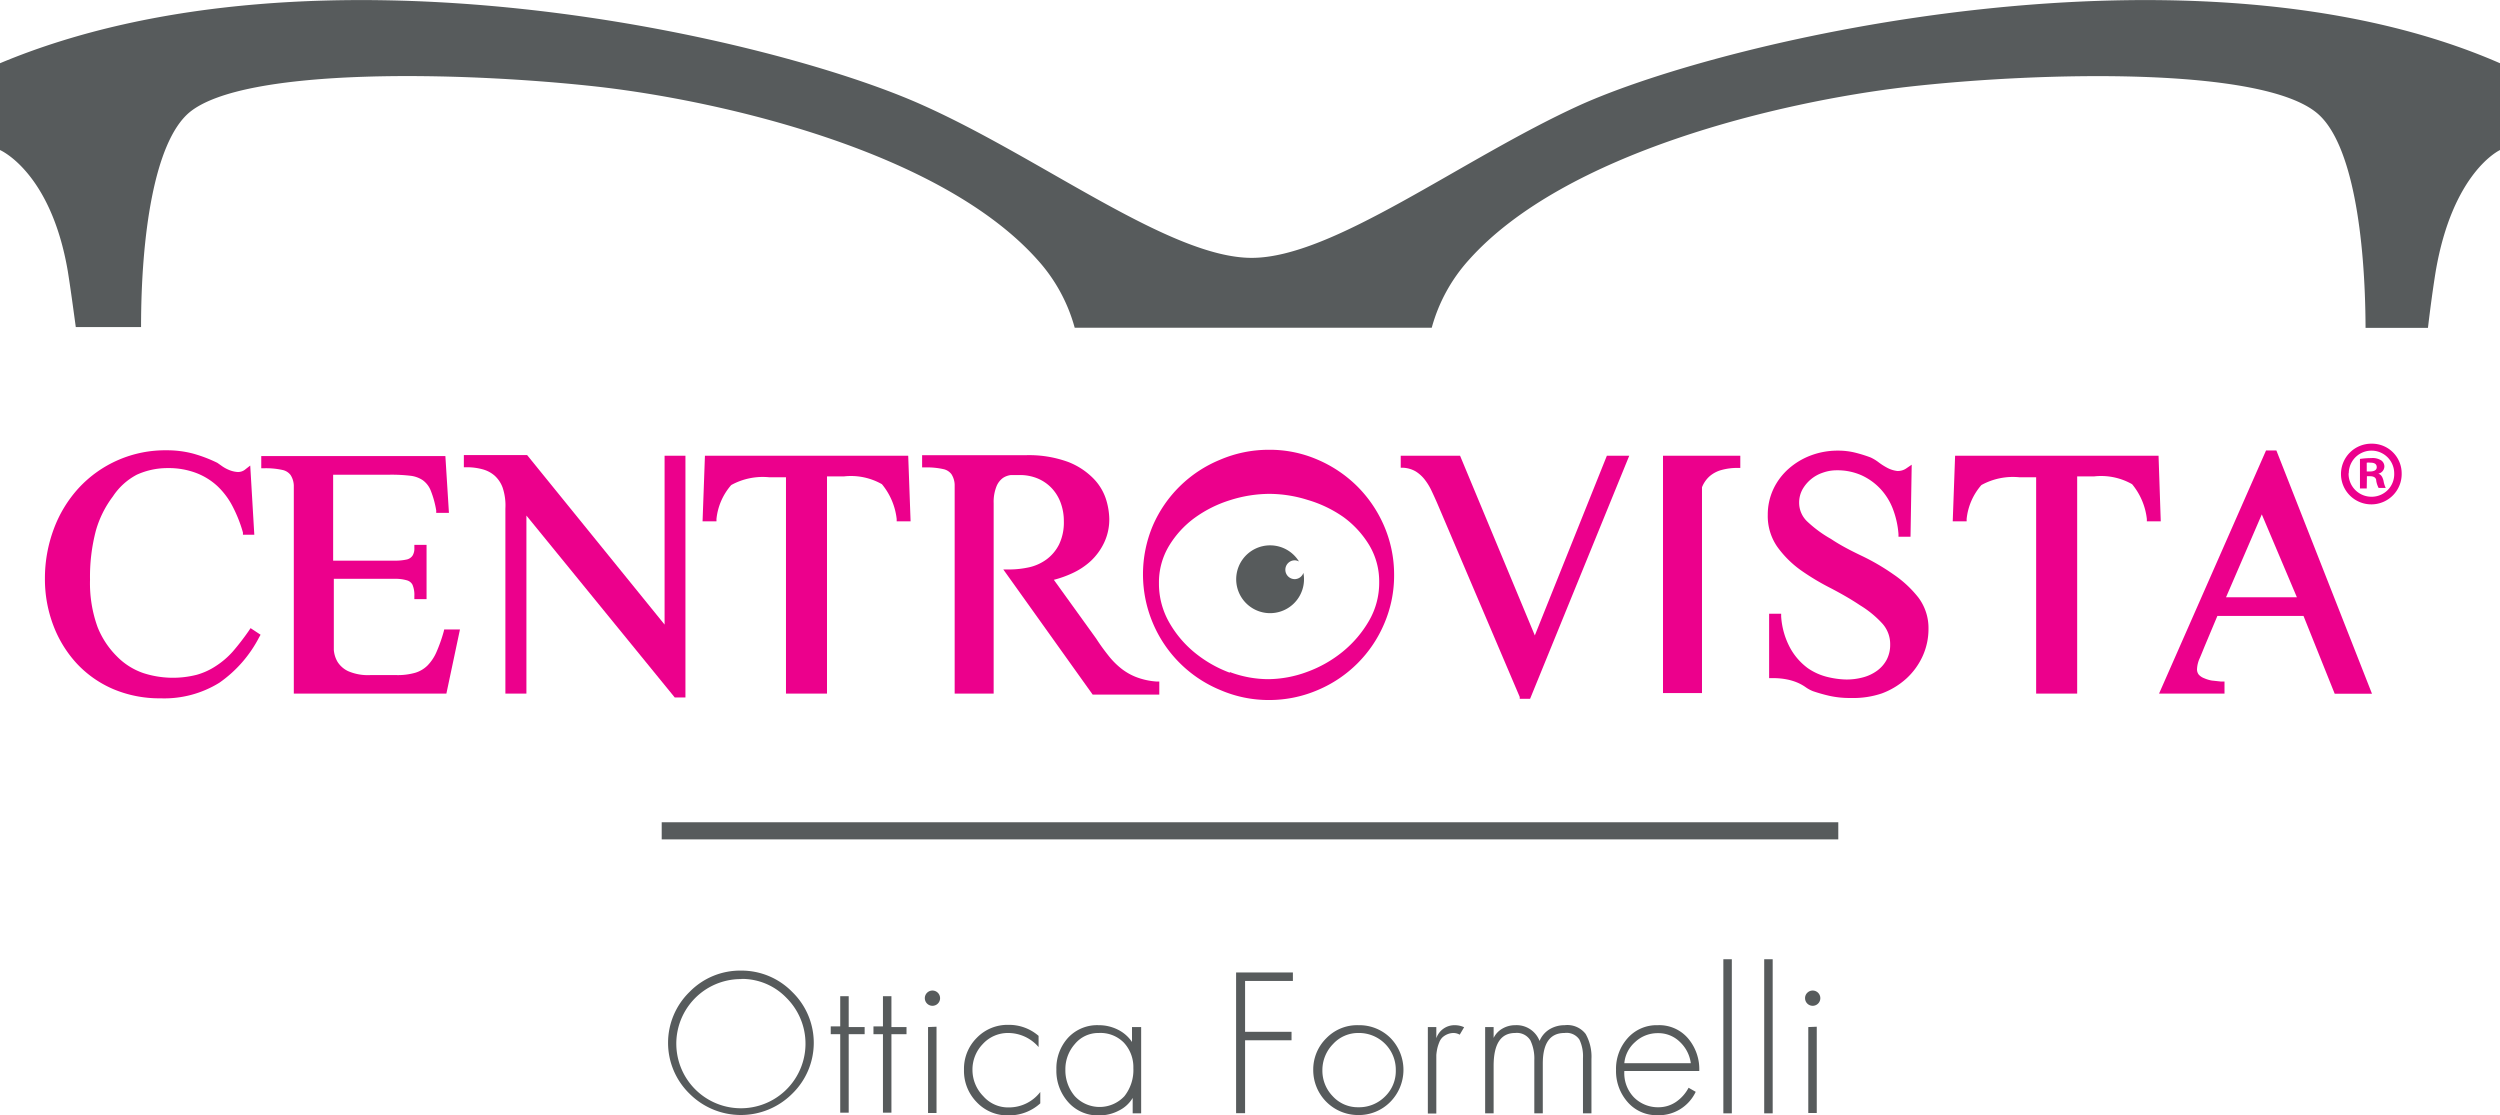
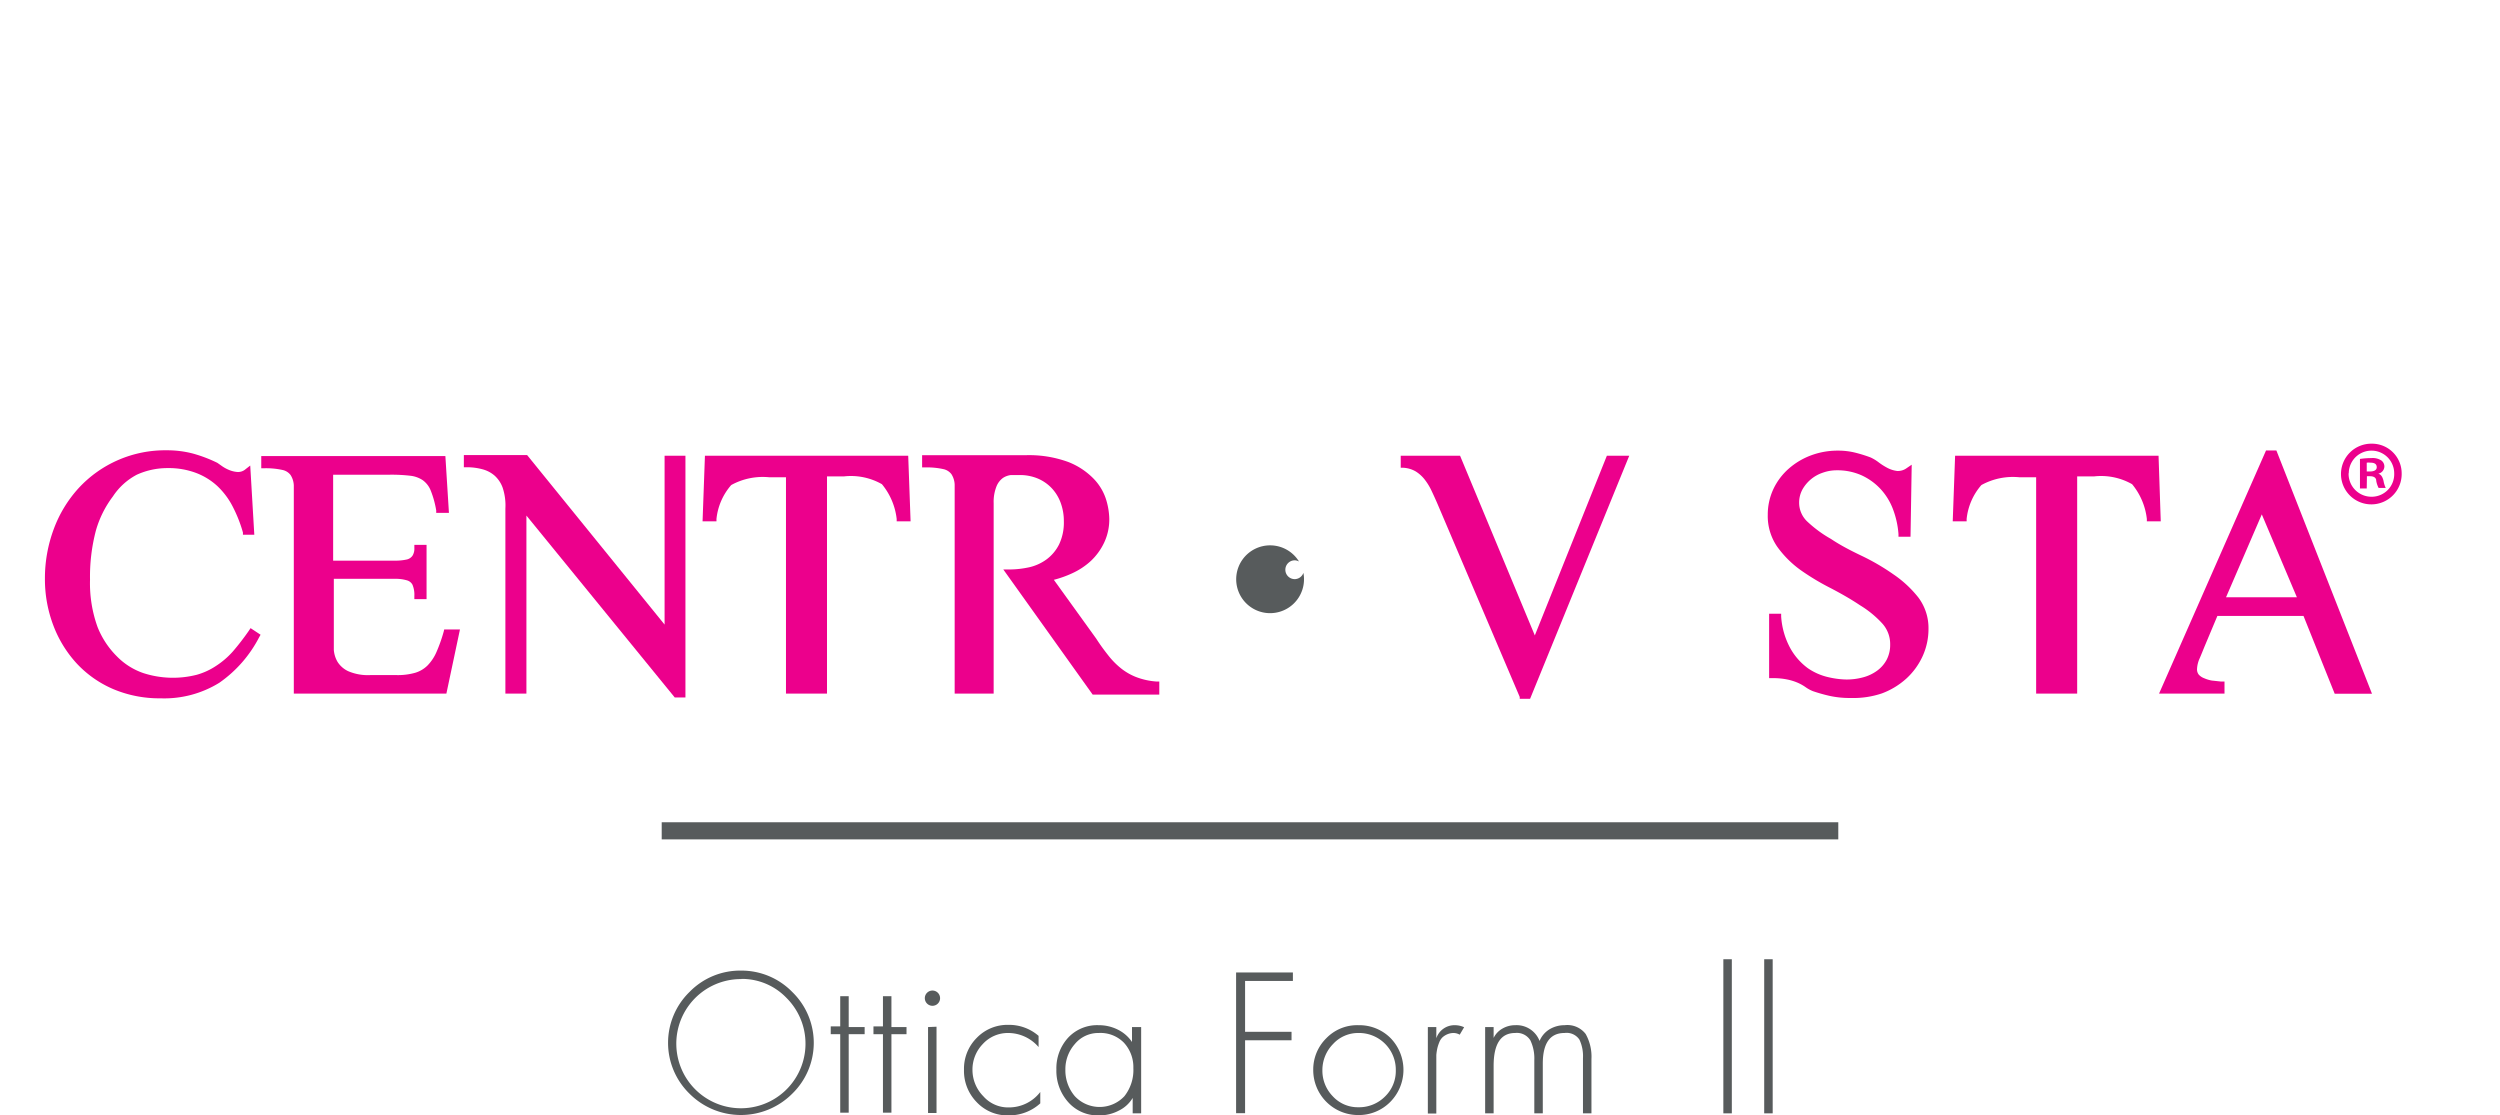
<svg xmlns="http://www.w3.org/2000/svg" viewBox="0 0 147.46 65.78">
  <defs>
    <style>.cls-1{fill:#575b5c;}.cls-2{fill:#ec008c;}</style>
  </defs>
  <title>Risorsa 1</title>
  <g id="Livello_2" data-name="Livello 2">
    <g id="Livello_1-2" data-name="Livello 1">
-       <path class="cls-1" d="M93.17,6.21c-7,3.19-14.54,9-19.34,9s-12.35-5.85-19.39-9C45.67,2.25,18.72-4.11,0,3.73V8.85S3,10.13,4,16c.16,1,.31,2.12.47,3.29H8.32c0-5.36.77-10.89,2.84-12.65C14.4,3.93,27.36,4.22,35.4,5.13,42.84,6,55.56,9,61.2,15.33a9.81,9.81,0,0,1,2.19,4H84.45a9.81,9.81,0,0,1,2.19-4C92.29,9,105,6,112.45,5.13c8-.91,21-1.2,24.24,1.56,2.07,1.76,2.82,7.29,2.84,12.65h3.68c.14-1.18.29-2.29.45-3.29,1-5.92,3.8-7.2,3.8-7.2V3.73C129.52-4.11,101.93,2.25,93.17,6.21Z" />
      <path class="cls-1" d="M43.73,57.25a4.18,4.18,0,0,1,3,1.26,4.18,4.18,0,0,1,0,6,4.28,4.28,0,0,1-6.06,0,4.19,4.19,0,0,1,0-6A4.17,4.17,0,0,1,43.73,57.25Zm0,.5a3.81,3.81,0,1,0,2.66,1.11A3.64,3.64,0,0,0,43.73,57.74Z" />
      <path class="cls-1" d="M50.06,61v4.63h-.5V61H49v-.46h.56V58.76h.5v1.82H51V61Z" />
      <path class="cls-1" d="M52.58,61v4.63h-.5V61h-.56v-.46h.56V58.76h.5v1.82h.89V61Z" />
      <path class="cls-1" d="M54.68,58.56a.45.45,0,1,1-.13.32A.44.44,0,0,1,54.68,58.56Zm.56,2v5.09h-.5V60.58Z" />
      <path class="cls-1" d="M61.26,61.1v.66a2.37,2.37,0,0,0-1.8-.83,2,2,0,0,0-1.49.65,2.16,2.16,0,0,0-.61,1.53A2.21,2.21,0,0,0,58,64.66a1.94,1.94,0,0,0,1.49.66,2.33,2.33,0,0,0,1.87-.91v.67a2.73,2.73,0,0,1-1.85.71A2.49,2.49,0,0,1,57.6,65a2.63,2.63,0,0,1-.74-1.9,2.57,2.57,0,0,1,.75-1.88,2.52,2.52,0,0,1,1.87-.77A2.65,2.65,0,0,1,61.26,61.1Z" />
      <path class="cls-1" d="M67.31,60.58v5.09h-.5v-.91h0a1.93,1.93,0,0,1-.82.75,2.45,2.45,0,0,1-1.12.28A2.33,2.33,0,0,1,63,65a2.77,2.77,0,0,1-.69-1.92A2.67,2.67,0,0,1,63,61.21a2.34,2.34,0,0,1,1.81-.74,2.49,2.49,0,0,1,1.12.26,2.15,2.15,0,0,1,.84.73h0v-.88Zm-2.5.35a1.79,1.79,0,0,0-1.41.65,2.24,2.24,0,0,0-.56,1.51,2.35,2.35,0,0,0,.56,1.57,2,2,0,0,0,2.92,0A2.49,2.49,0,0,0,66.85,63a2.12,2.12,0,0,0-.56-1.5A1.93,1.93,0,0,0,64.81,60.93Z" />
      <path class="cls-1" d="M76.26,57.86H73.44v3h2.74v.5H73.44v4.3h-.53V57.36h3.35Z" />
      <path class="cls-1" d="M80.13,60.47a2.6,2.6,0,0,1,1.9.77A2.69,2.69,0,0,1,82,65a2.61,2.61,0,0,1-1.9.77,2.65,2.65,0,0,1-2.64-2.65,2.59,2.59,0,0,1,.77-1.88A2.53,2.53,0,0,1,80.13,60.47Zm0,.46a2,2,0,0,0-1.5.65A2.19,2.19,0,0,0,78,63.13a2.16,2.16,0,0,0,.61,1.53,2,2,0,0,0,1.5.65,2.16,2.16,0,0,0,1.58-.63,2.09,2.09,0,0,0,.64-1.55,2.17,2.17,0,0,0-2.22-2.2Z" />
      <path class="cls-1" d="M84.72,60.58v.66h0a1.13,1.13,0,0,1,1.1-.77,1.33,1.33,0,0,1,.54.12l-.26.44a.76.76,0,0,0-.35-.1.94.94,0,0,0-.39.08,1,1,0,0,0-.28.18.83.83,0,0,0-.19.3,2.35,2.35,0,0,0-.11.34,3,3,0,0,0-.06.4q0,.25,0,.37v3.08h-.5V60.58Z" />
      <path class="cls-1" d="M88.1,60.58v.64h0a1.28,1.28,0,0,1,.52-.55,1.49,1.49,0,0,1,.76-.2,1.45,1.45,0,0,1,1.43.93,1.46,1.46,0,0,1,.59-.69,1.71,1.71,0,0,1,.89-.24,1.36,1.36,0,0,1,1.24.52,2.74,2.74,0,0,1,.34,1.48v3.2h-.5V62.41a2.27,2.27,0,0,0-.21-1.09.91.91,0,0,0-.88-.39Q91,60.93,91,62.74v2.93h-.5V62.53a2.48,2.48,0,0,0-.23-1.16.93.93,0,0,0-.9-.44q-1.27,0-1.27,1.94v2.8h-.5V60.58Z" />
-       <path class="cls-1" d="M100.23,63.17H95.81a2.06,2.06,0,0,0,.56,1.55,2,2,0,0,0,1.48.59,1.83,1.83,0,0,0,1-.31,2.33,2.33,0,0,0,.75-.84l.42.24a2.41,2.41,0,0,1-2.28,1.38A2.26,2.26,0,0,1,96,65a2.76,2.76,0,0,1-.68-1.89A2.71,2.71,0,0,1,96,61.24a2.28,2.28,0,0,1,1.78-.77,2.23,2.23,0,0,1,1.79.78A2.81,2.81,0,0,1,100.23,63.17Zm-4.42-.46h3.92a2.09,2.09,0,0,0-.64-1.25,1.8,1.8,0,0,0-1.3-.52,1.93,1.93,0,0,0-1.34.52A1.88,1.88,0,0,0,95.81,62.7Z" />
      <path class="cls-1" d="M102.15,56.58v9.09h-.5V56.58Z" />
      <path class="cls-1" d="M104.56,56.58v9.09h-.5V56.58Z" />
-       <path class="cls-1" d="M106.6,58.56a.45.45,0,1,1-.13.32A.43.43,0,0,1,106.6,58.56Zm.56,2v5.09h-.5V60.58Z" />
      <rect class="cls-1" x="39.03" y="48.5" width="69.4" height="1.01" />
      <path class="cls-2" d="M14.66,37.23a14.76,14.76,0,0,1-.92,1.19,4.84,4.84,0,0,1-1,.86,4,4,0,0,1-1.13.52,5.67,5.67,0,0,1-3.16-.1,4,4,0,0,1-1.57-1A5.08,5.08,0,0,1,5.76,37a7.6,7.6,0,0,1-.45-2.81,10.66,10.66,0,0,1,.35-2.91,6.11,6.11,0,0,1,1-2A3.81,3.81,0,0,1,8.07,28a4.37,4.37,0,0,1,1.84-.39,4.58,4.58,0,0,1,1.64.28,3.88,3.88,0,0,1,1.26.77,4.46,4.46,0,0,1,.9,1.19,8.11,8.11,0,0,1,.62,1.56l0,.13H15l-.24-4.08-.27.21a.67.67,0,0,1-.47.17,1.57,1.57,0,0,1-.51-.12,2.12,2.12,0,0,1-.42-.23l-.27-.19a8.25,8.25,0,0,0-1.45-.55,6,6,0,0,0-1.54-.19,6.94,6.94,0,0,0-5.2,2.24,7.36,7.36,0,0,0-1.46,2.41,8.31,8.31,0,0,0-.52,2.92,7.67,7.67,0,0,0,.5,2.77,6.91,6.91,0,0,0,1.39,2.25,6.36,6.36,0,0,0,2.15,1.5,7,7,0,0,0,2.78.54,6.18,6.18,0,0,0,3.47-.92,7.41,7.41,0,0,0,2.35-2.69l.08-.14-.59-.39Z" />
      <path class="cls-2" d="M26.17,37.26a9.11,9.11,0,0,1-.43,1.21,2.62,2.62,0,0,1-.52.78,1.74,1.74,0,0,1-.72.43,3.74,3.74,0,0,1-1.09.14H21.83a2.93,2.93,0,0,1-1.29-.23,1.49,1.49,0,0,1-.63-.55,1.64,1.64,0,0,1-.22-.71c0-.27,0-.51,0-.71V34.14H23.3a2.43,2.43,0,0,1,.7.09.53.53,0,0,1,.33.26,1.53,1.53,0,0,1,.11.67v.18h.72v-3.2h-.72v.18a.79.79,0,0,1-.11.46A.57.57,0,0,1,24,33a3.13,3.13,0,0,1-.71.07H19.65V28H23a9.66,9.66,0,0,1,1.19.06,1.66,1.66,0,0,1,.74.26,1.38,1.38,0,0,1,.47.6,5.58,5.58,0,0,1,.33,1.19l0,.14h.75l-.21-3.35H15.41v.72h.18a4.51,4.51,0,0,1,1.07.1.8.8,0,0,1,.48.3,1.23,1.23,0,0,1,.19.61c0,.28,0,.64,0,1.06V40.91h9l.8-3.78H26.2Z" />
      <path class="cls-2" d="M39.2,36.84l-8.11-10H27.36v.72h.18a3.52,3.52,0,0,1,.92.12,1.79,1.79,0,0,1,.72.38,1.76,1.76,0,0,1,.47.71A3.32,3.32,0,0,1,29.81,30V40.91h1.24V30.41l8.75,10.73h.63V26.88H39.2Z" />
      <path class="cls-2" d="M41.58,26.88l-.14,3.87h.82l0-.14a3.6,3.6,0,0,1,.87-2,3.86,3.86,0,0,1,2.23-.46h1V40.91h2.42V28.1h1a3.69,3.69,0,0,1,2.24.46,3.91,3.91,0,0,1,.87,2.05l0,.14h.82l-.14-3.87Z" />
      <path class="cls-2" d="M67,39.93a3.45,3.45,0,0,1-.88-.51,4.58,4.58,0,0,1-.74-.75c-.23-.29-.47-.61-.72-1L62.16,34.2a6.31,6.31,0,0,0,1.07-.38,4.21,4.21,0,0,0,1.12-.74A3.59,3.59,0,0,0,65.13,32a3.2,3.2,0,0,0,.3-1.4,4.13,4.13,0,0,0-.18-1.11,3.11,3.11,0,0,0-.73-1.24,4.22,4.22,0,0,0-1.51-1,6.7,6.7,0,0,0-2.51-.4H54.39v.72h.18a4.51,4.51,0,0,1,1.07.1.8.8,0,0,1,.48.3,1.23,1.23,0,0,1,.19.61c0,.29,0,.64,0,1.06V40.91h2.3V29.68a2.47,2.47,0,0,1,.17-1,1.14,1.14,0,0,1,.38-.49,1.09,1.09,0,0,1,.47-.17l.5,0a2.74,2.74,0,0,1,1.07.2,2.44,2.44,0,0,1,.83.57,2.53,2.53,0,0,1,.53.86,3.1,3.1,0,0,1,.19,1.09,3,3,0,0,1-.28,1.37,2.48,2.48,0,0,1-.72.87,2.78,2.78,0,0,1-1,.47,5.52,5.52,0,0,1-1.23.14h-.34l5.27,7.38h3.93V40.2h-.16A4.15,4.15,0,0,1,67,39.93Z" />
      <path class="cls-2" d="M90.53,37.48l-4.41-10.6h-3.5v.71h.16a1.64,1.64,0,0,1,.73.22,2.06,2.06,0,0,1,.52.47,3.51,3.51,0,0,1,.4.65q.18.38.35.77l4.86,11.41,0,.11h.61l5.85-14.34H94.78Z" />
-       <path class="cls-2" d="M100.39,26.88h-2.3v14h2.3V28.74a1.73,1.73,0,0,1,.44-.64,1.79,1.79,0,0,1,.72-.38,3.52,3.52,0,0,1,.92-.12h.18v-.72Z" />
      <path class="cls-2" d="M111.67,33.87a12.94,12.94,0,0,0-1.85-1.08c-.65-.31-1.27-.63-1.82-1a7.16,7.16,0,0,1-1.37-1,1.53,1.53,0,0,1-.51-1.14,1.63,1.63,0,0,1,.19-.77,2.16,2.16,0,0,1,1.21-1,2.41,2.41,0,0,1,.81-.14,3.5,3.5,0,0,1,1.46.29,3.54,3.54,0,0,1,1.12.8,3.64,3.64,0,0,1,.74,1.19,5.23,5.23,0,0,1,.33,1.48v.16h.71l.07-4.25-.28.19a.88.88,0,0,1-.58.18,1.7,1.7,0,0,1-.57-.18,3.68,3.68,0,0,1-.52-.33,2.49,2.49,0,0,0-.48-.29,8.35,8.35,0,0,0-.86-.27,4.16,4.16,0,0,0-1.07-.13,4.48,4.48,0,0,0-1.58.28,4.22,4.22,0,0,0-1.32.79,3.7,3.7,0,0,0-.9,1.2,3.56,3.56,0,0,0-.33,1.52,3.18,3.18,0,0,0,.56,1.88,6,6,0,0,0,1.37,1.37A14.19,14.19,0,0,0,108,34.7c.61.32,1.19.65,1.71,1a6,6,0,0,1,1.3,1.06,1.81,1.81,0,0,1,.48,1.26,1.88,1.88,0,0,1-.21.9,1.91,1.91,0,0,1-.56.64,2.47,2.47,0,0,1-.82.39,3.68,3.68,0,0,1-1,.13,5.07,5.07,0,0,1-1.07-.14,3.48,3.48,0,0,1-1.2-.53,3.68,3.68,0,0,1-1-1.12,4.51,4.51,0,0,1-.57-1.93l0-.16h-.71V40h.18a4.12,4.12,0,0,1,.94.09,3.15,3.15,0,0,1,.61.2,2.74,2.74,0,0,1,.42.24,2,2,0,0,0,.44.24,9.81,9.81,0,0,0,.95.27,5.55,5.55,0,0,0,1.28.13A5.26,5.26,0,0,0,111,40.9a4.46,4.46,0,0,0,1.46-.89,4.08,4.08,0,0,0,.95-1.32,3.86,3.86,0,0,0,.34-1.59,3,3,0,0,0-.6-1.86A6.57,6.57,0,0,0,111.67,33.87Z" />
      <path class="cls-2" d="M127.32,26.88h-12l-.14,3.87H116l0-.14a3.6,3.6,0,0,1,.87-2,3.86,3.86,0,0,1,2.23-.46h1V40.91h2.42V28.1h1a3.69,3.69,0,0,1,2.24.46,3.9,3.9,0,0,1,.87,2.05l0,.14h.82Z" />
      <path class="cls-2" d="M134.27,26.57h-.61l-6.31,14.34h3.86V40.2H131l-.55-.06A2,2,0,0,1,130,40a.79.79,0,0,1-.31-.21.5.5,0,0,1-.1-.34,1.71,1.71,0,0,1,.16-.63c.12-.28.21-.51.28-.68l.76-1.81h5.08l1.84,4.59h2.2Zm1.21,8.66H131.3l2.11-4.89Z" />
-       <path class="cls-2" d="M80.05,28.68a7.51,7.51,0,0,0-2.34-1.57,7.07,7.07,0,0,0-2.87-.58,7.26,7.26,0,0,0-2.88.59A7.36,7.36,0,0,0,68,31a7.39,7.39,0,0,0,0,5.75A7.36,7.36,0,0,0,72,40.71a7.17,7.17,0,0,0,2.85.58h0a7.24,7.24,0,0,0,2.88-.59,7.35,7.35,0,0,0,3.92-3.92,7.18,7.18,0,0,0,.58-2.87A7.25,7.25,0,0,0,81.63,31,7.47,7.47,0,0,0,80.05,28.68Zm-7.51,11a7.26,7.26,0,0,1-2.09-1.2,6.36,6.36,0,0,1-1.51-1.81,4.6,4.6,0,0,1-.58-2.27,4.17,4.17,0,0,1,.58-2.18,5.69,5.69,0,0,1,1.52-1.67,7.19,7.19,0,0,1,2.1-1.05,7.75,7.75,0,0,1,2.31-.37h0a7.59,7.59,0,0,1,2.27.36,7.21,7.21,0,0,1,2.09,1,5.68,5.68,0,0,1,1.53,1.66,4.16,4.16,0,0,1,.59,2.18,4.47,4.47,0,0,1-.59,2.27,6.62,6.62,0,0,1-1.55,1.83,7.21,7.21,0,0,1-2.11,1.2,6.71,6.71,0,0,1-2.3.43A6.51,6.51,0,0,1,72.54,39.64Z" />
      <path class="cls-1" d="M76.37,34.16a.55.55,0,0,1,0-1.11.54.54,0,0,1,.25.07,2,2,0,1,0,.26.67A.55.55,0,0,1,76.37,34.16Z" />
      <path class="cls-2" d="M141.66,27.91a1.79,1.79,0,1,1-1.77-1.74A1.75,1.75,0,0,1,141.66,27.91Zm-3.13,0a1.35,1.35,0,0,0,1.36,1.39,1.33,1.33,0,0,0,1.33-1.38,1.34,1.34,0,1,0-2.68,0Zm1.07.9h-.4V27.07a4.65,4.65,0,0,1,.67-.05.93.93,0,0,1,.59.14.44.44,0,0,1,.18.37.45.45,0,0,1-.36.41v0c.17.05.25.19.31.42a1.55,1.55,0,0,0,.13.42h-.42a1.38,1.38,0,0,1-.14-.42c0-.18-.14-.27-.36-.27h-.19Zm0-1h.19c.22,0,.4-.07.4-.25s-.12-.27-.37-.27a1,1,0,0,0-.22,0Z" />
    </g>
  </g>
</svg>